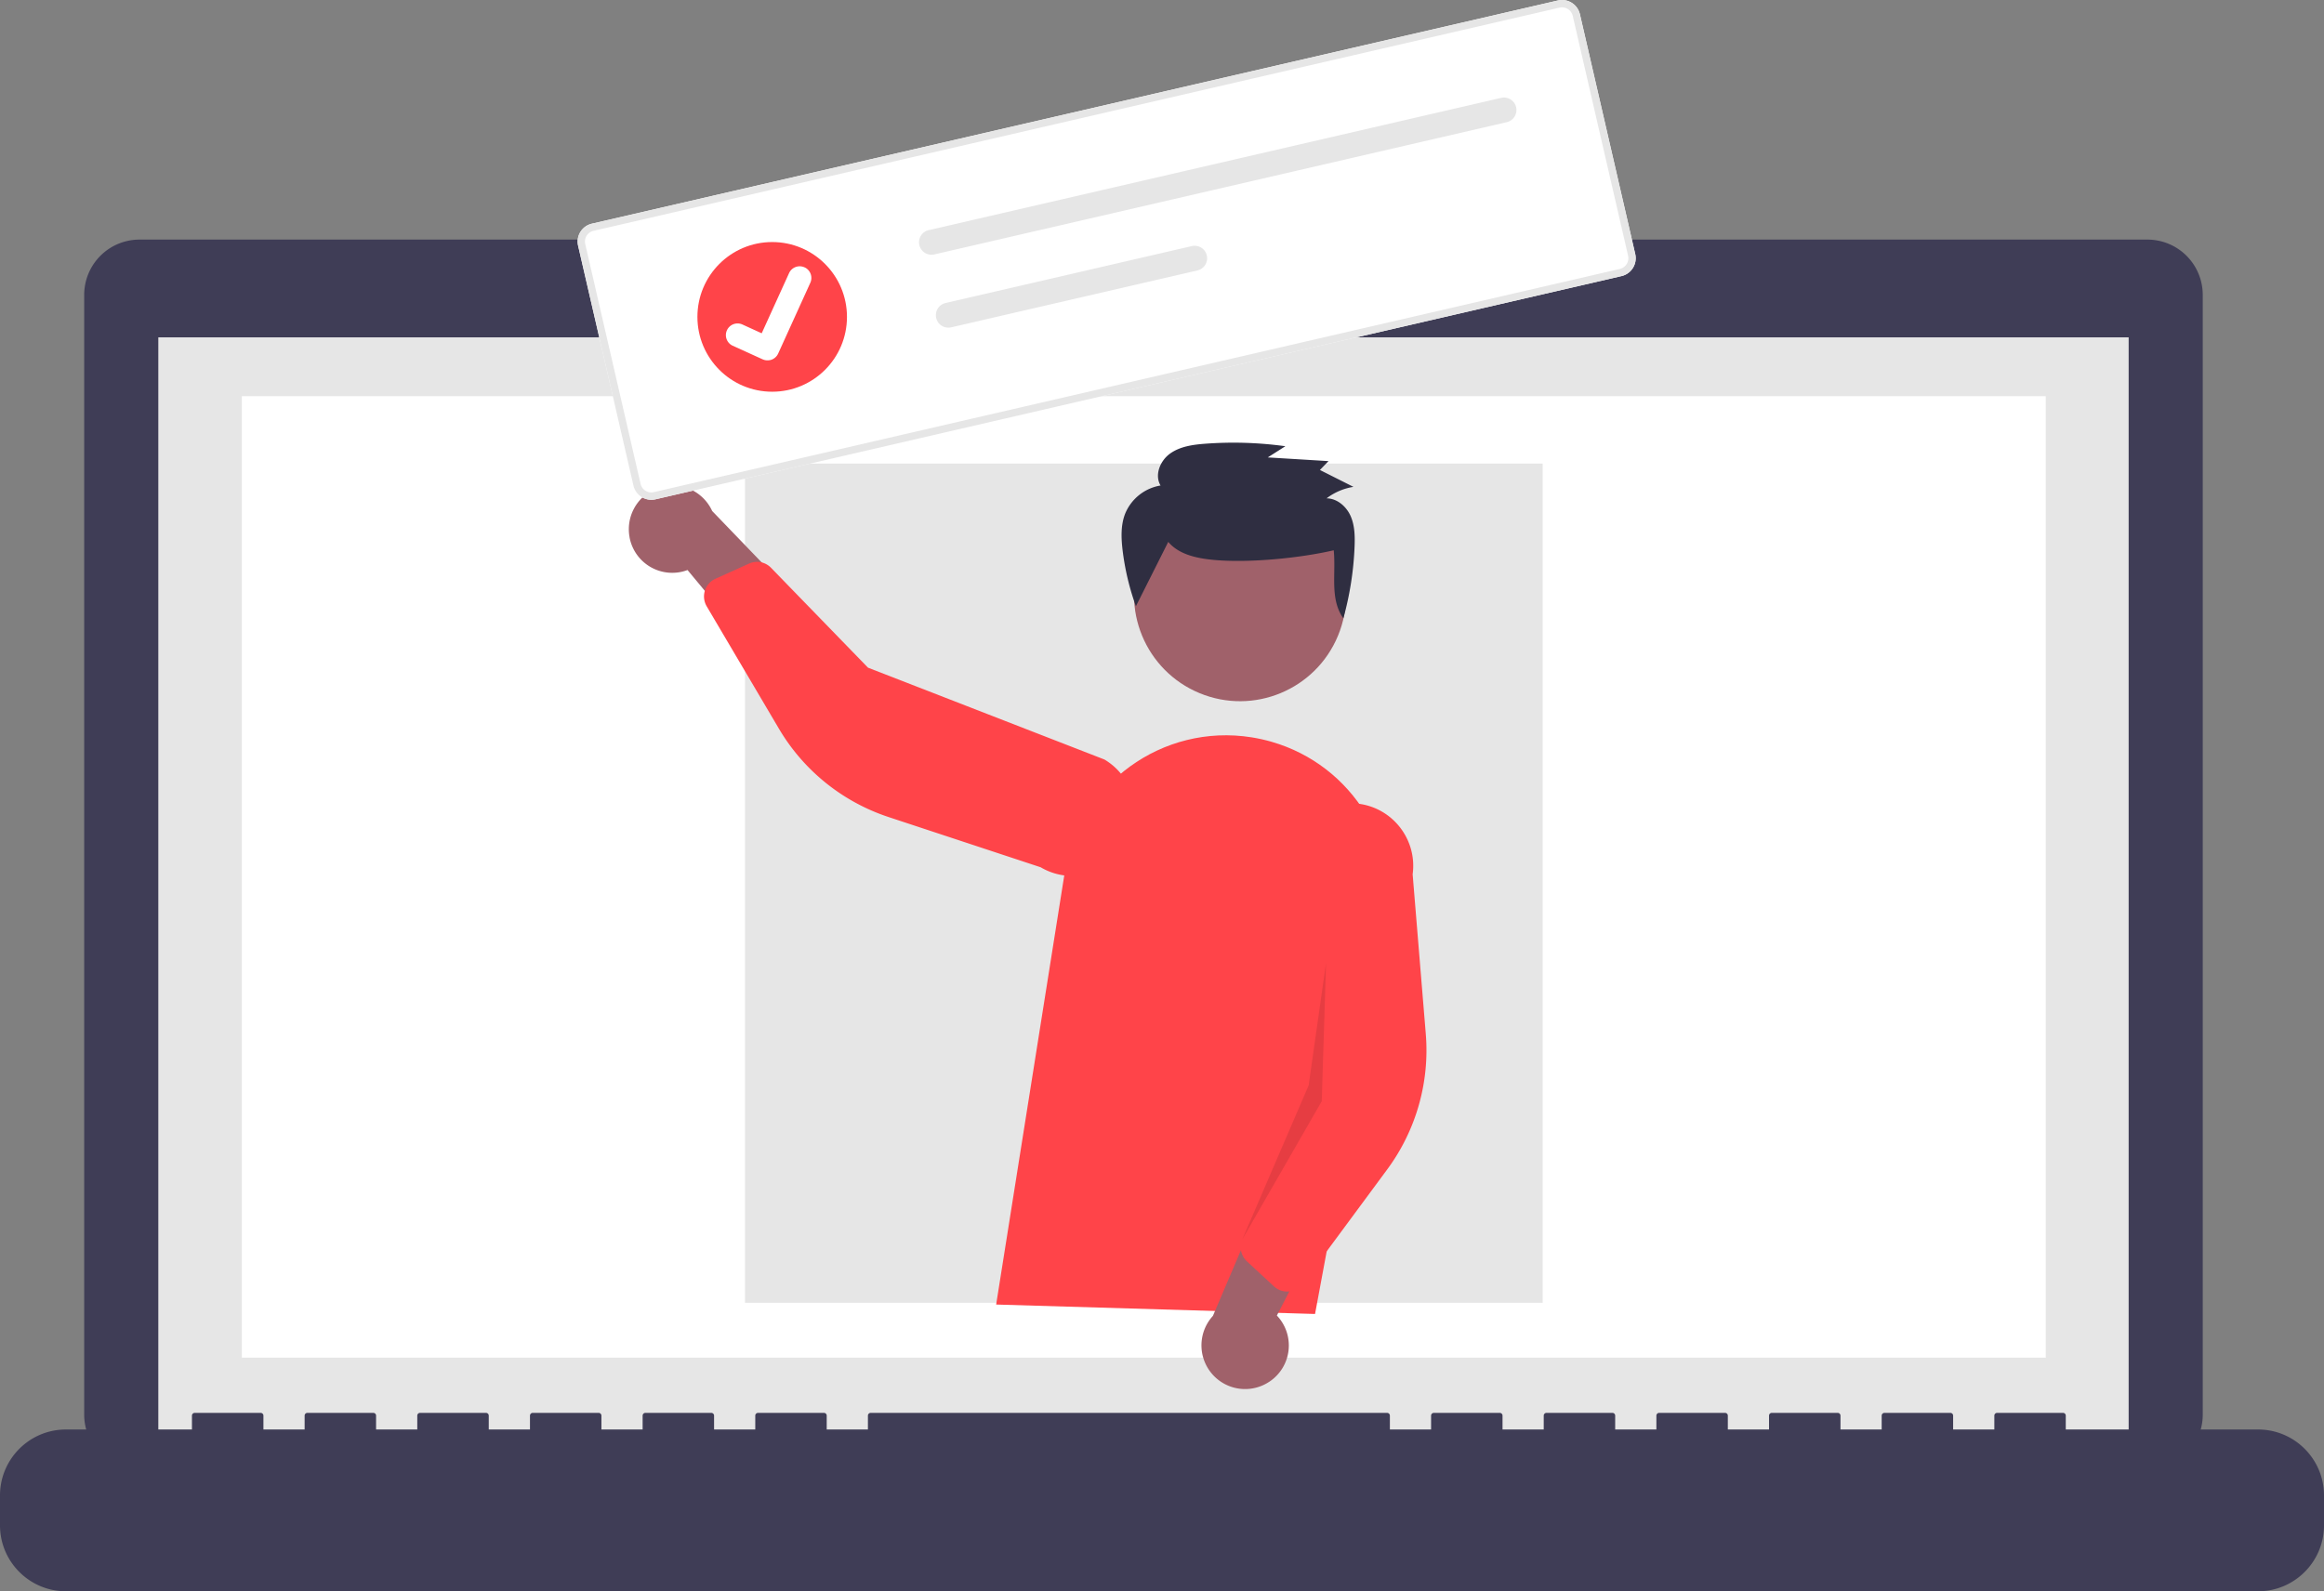
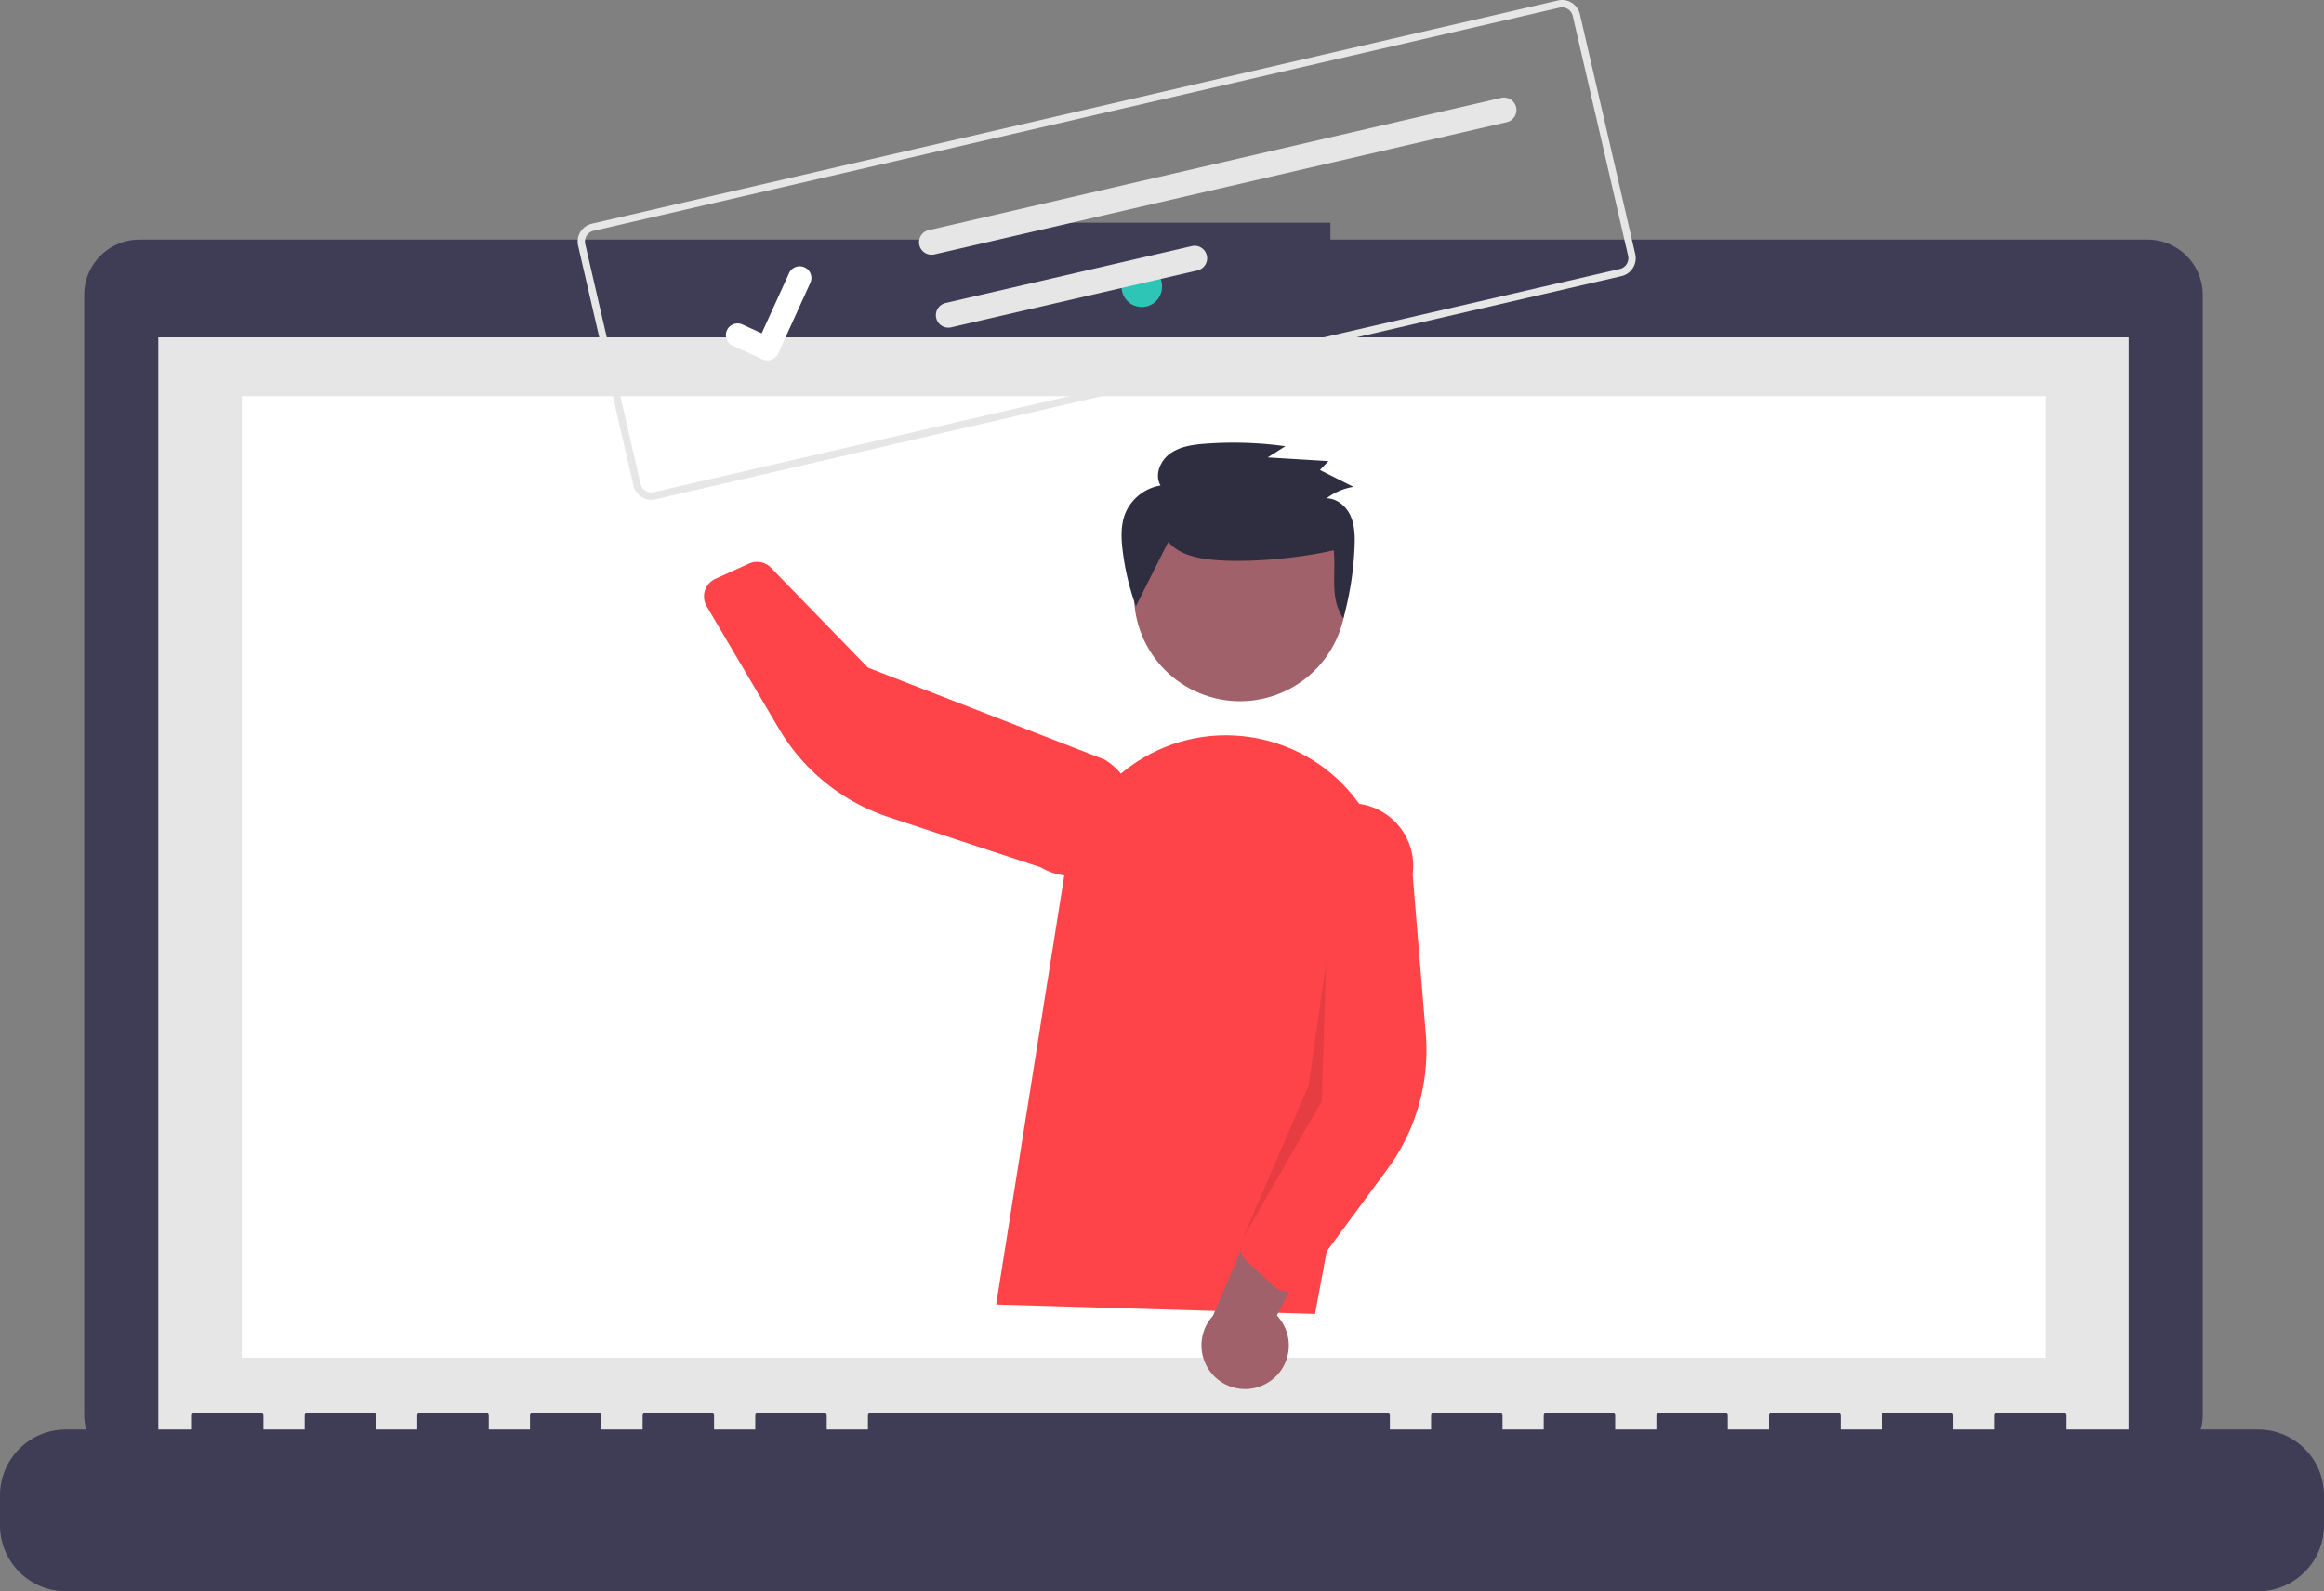
<svg xmlns="http://www.w3.org/2000/svg" width="292" height="200" fill="none">
  <rect width="100%" height="100%" fill="#808080" stroke="none" />
  <path d="M269.82 30.113H167.158v-2.117h-46.55v2.117H17.524a6.949 6.949 0 0 0-6.945 6.953v140.729c0 3.84 3.11 6.953 6.945 6.953H269.82a6.95 6.95 0 0 0 6.945-6.953V37.065a6.95 6.95 0 0 0-6.945-6.952z" fill="#3F3D56" />
  <path d="M267.456 42.399H19.892v139.805h247.564V42.399z" fill="#E6E6E6" />
  <path d="M257.039 49.794H30.388v120.843h226.651V49.794z" fill="#fff" />
  <path d="M143.463 38.587a2.539 2.539 0 0 0 2.537-2.54 2.539 2.539 0 1 0-5.075 0 2.539 2.539 0 0 0 2.538 2.54z" fill="#2EC4B6" />
  <path d="M283.717 179.664h-24.161v-1.742a.347.347 0 0 0-.347-.348h-8.282a.348.348 0 0 0-.348.348v1.742h-5.177v-1.742a.348.348 0 0 0-.347-.348h-8.282a.348.348 0 0 0-.348.348v1.742h-5.177v-1.742a.348.348 0 0 0-.347-.348h-8.283a.348.348 0 0 0-.347.348v1.742h-5.177v-1.742a.348.348 0 0 0-.347-.348h-8.283a.348.348 0 0 0-.347.348v1.742h-5.177v-1.742a.348.348 0 0 0-.347-.348h-8.283a.348.348 0 0 0-.347.348v1.742h-5.177v-1.742a.348.348 0 0 0-.347-.348h-8.283a.348.348 0 0 0-.347.348v1.742h-5.177v-1.742a.348.348 0 0 0-.347-.348h-64.888a.348.348 0 0 0-.347.348v1.742h-5.177v-1.742a.348.348 0 0 0-.347-.348h-8.283a.348.348 0 0 0-.347.348v1.742H89.72v-1.742a.348.348 0 0 0-.347-.348h-8.283a.348.348 0 0 0-.347.348v1.742h-5.177v-1.742a.348.348 0 0 0-.347-.348h-8.283a.348.348 0 0 0-.347.348v1.742H61.41v-1.742a.348.348 0 0 0-.348-.348h-8.286a.348.348 0 0 0-.347.348v1.742h-5.177v-1.742a.348.348 0 0 0-.347-.348h-8.283a.348.348 0 0 0-.347.348v1.742h-5.177v-1.742a.348.348 0 0 0-.348-.348h-8.286a.348.348 0 0 0-.347.348v1.742H8.283c-4.574 0-8.283 3.713-8.283 8.292v3.748c0 4.579 3.71 8.292 8.283 8.292h275.434c4.574 0 8.283-3.713 8.283-8.292v-3.748c0-4.579-3.709-8.292-8.283-8.292z" fill="#3F3D56" />
-   <path d="M193.829 58.267H93.602V163.74h100.227V58.267z" fill="#E6E6E6" />
  <path d="M168.115 79.895c2.815-6.805-.413-14.606-7.21-17.425-6.797-2.818-14.59.413-17.405 7.218-2.816 6.805.412 14.606 7.209 17.424 6.798 2.819 14.59-.412 17.406-7.217z" fill="#A0616A" />
  <path d="M125.162 163.957l8.602-54.214c1.779-11.21 12.299-18.854 23.498-17.073.856.135 1.705.328 2.537.569 10.137 2.935 16.384 13.107 14.427 23.489l-8.997 48.415-40.067-1.186z" fill="#FF4449" />
  <path d="M159.487 173.659a5.464 5.464 0 0 0 .947-8.319l8.891-17.239-10.015 1.07-6.91 16.209a5.494 5.494 0 0 0 .336 7.758 5.48 5.48 0 0 0 6.747.521h.004z" fill="#A0616A" />
  <path d="M161.389 162.302a2.47 2.47 0 0 1-1.318-.624l-3.401-3.148a2.453 2.453 0 0 1-.592-2.746l6.799-16.137-.967-31.883a7.865 7.865 0 0 1 8.851-6.739c4.301.585 7.316 4.551 6.732 8.861v.008l1.649 20.039a25.19 25.19 0 0 1-4.846 17.046l-10.602 14.351a2.455 2.455 0 0 1-2.301.968l-.004.004z" fill="#FF4449" />
-   <path d="M79.1 67.526a5.452 5.452 0 0 0 7.285 4.117l12.39 14.92 2.92-9.65-12.213-12.689a5.483 5.483 0 0 0-7.268-2.71 5.498 5.498 0 0 0-3.11 6.012h-.003z" fill="#A0616A" />
  <path d="M88.807 73.709a2.42 2.42 0 0 1 1.09-.968l4.221-1.908a2.438 2.438 0 0 1 2.755.525l12.189 12.558 29.701 11.54c3.733 2.215 4.964 7.047 2.75 10.784a7.86 7.86 0 0 1-10.772 2.753h-.008l-19.079-6.301a25.162 25.162 0 0 1-13.79-11.116l-9.069-15.37a2.449 2.449 0 0 1 .008-2.501l.004.004z" fill="#FF4449" />
  <path opacity=".1" d="M166.614 121.029l-.541 17.374-9.991 17.381 8.342-19.368 2.19-15.387z" fill="#000" />
  <path d="M146.785 68.107c1.373 1.628 3.697 2.086 5.844 2.276 4.356.383 10.69-.237 14.947-1.221.304 2.947-.525 6.127 1.212 8.552a39.737 39.737 0 0 0 1.408-8.998c.052-1.304.032-2.655-.497-3.856-.529-1.2-1.685-2.216-3.019-2.228a7.532 7.532 0 0 1 3.374-1.442l-4.214-2.121 1.081-1.114-7.631-.466 2.209-1.406a47.66 47.66 0 0 0-10.038-.317c-1.555.115-3.18.336-4.439 1.237-1.259.9-1.989 2.694-1.204 4.017a5.845 5.845 0 0 0-4.443 3.528c-.56 1.426-.509 3.01-.335 4.527a32.15 32.15 0 0 0 1.681 7.118" fill="#2F2E41" />
-   <path d="M203.729 34.7L82.356 62.755a2.31 2.31 0 0 1-2.766-1.73l-6.953-30.141a2.312 2.312 0 0 1 1.728-2.77L195.743.06a2.31 2.31 0 0 1 2.766 1.73l6.952 30.141a2.312 2.312 0 0 1-1.728 2.77h-.004z" fill="#fff" />
  <path d="M203.729 34.7L82.356 62.755a2.31 2.31 0 0 1-2.766-1.73l-6.953-30.141a2.312 2.312 0 0 1 1.728-2.77L195.743.06a2.31 2.31 0 0 1 2.766 1.73l6.952 30.141a2.312 2.312 0 0 1-1.728 2.77h-.004zM74.57 29.01a1.389 1.389 0 0 0-1.037 1.663l6.952 30.141a1.387 1.387 0 0 0 1.662 1.039l121.377-28.051a1.39 1.39 0 0 0 1.038-1.663l-6.953-30.141a1.387 1.387 0 0 0-1.661-1.04L74.574 29.012h-.004z" fill="#E6E6E6" />
  <path d="M116.69 28.92a1.57 1.57 0 0 0-1.18 1.877 1.569 1.569 0 0 0 1.874 1.18h.008l71.939-16.626a1.567 1.567 0 0 0-.703-3.054L116.69 28.924v-.004zm2.114 9.165a1.568 1.568 0 0 0 .695 3.058h.008l30.956-7.159a1.568 1.568 0 0 0-.699-3.057h-.004l-30.956 7.154v.004z" fill="#E6E6E6" />
-   <path d="M97.023 49.233c5.189 0 9.395-4.211 9.395-9.406s-4.206-9.406-9.395-9.406c-5.19 0-9.396 4.211-9.396 9.406s4.207 9.406 9.396 9.406z" fill="#FF4449" />
  <path d="M96.758 45.255a1.47 1.47 0 0 1-.919-.087l-.02-.008-3.78-1.718a1.467 1.467 0 0 1 1.215-2.67l2.45 1.117 3.438-7.56a1.463 1.463 0 0 1 1.941-.728l-.02.048.024-.052a1.47 1.47 0 0 1 .726 1.944l-4.04 8.896c-.19.415-.565.719-1.007.822l-.008-.004z" fill="#fff" />
</svg>